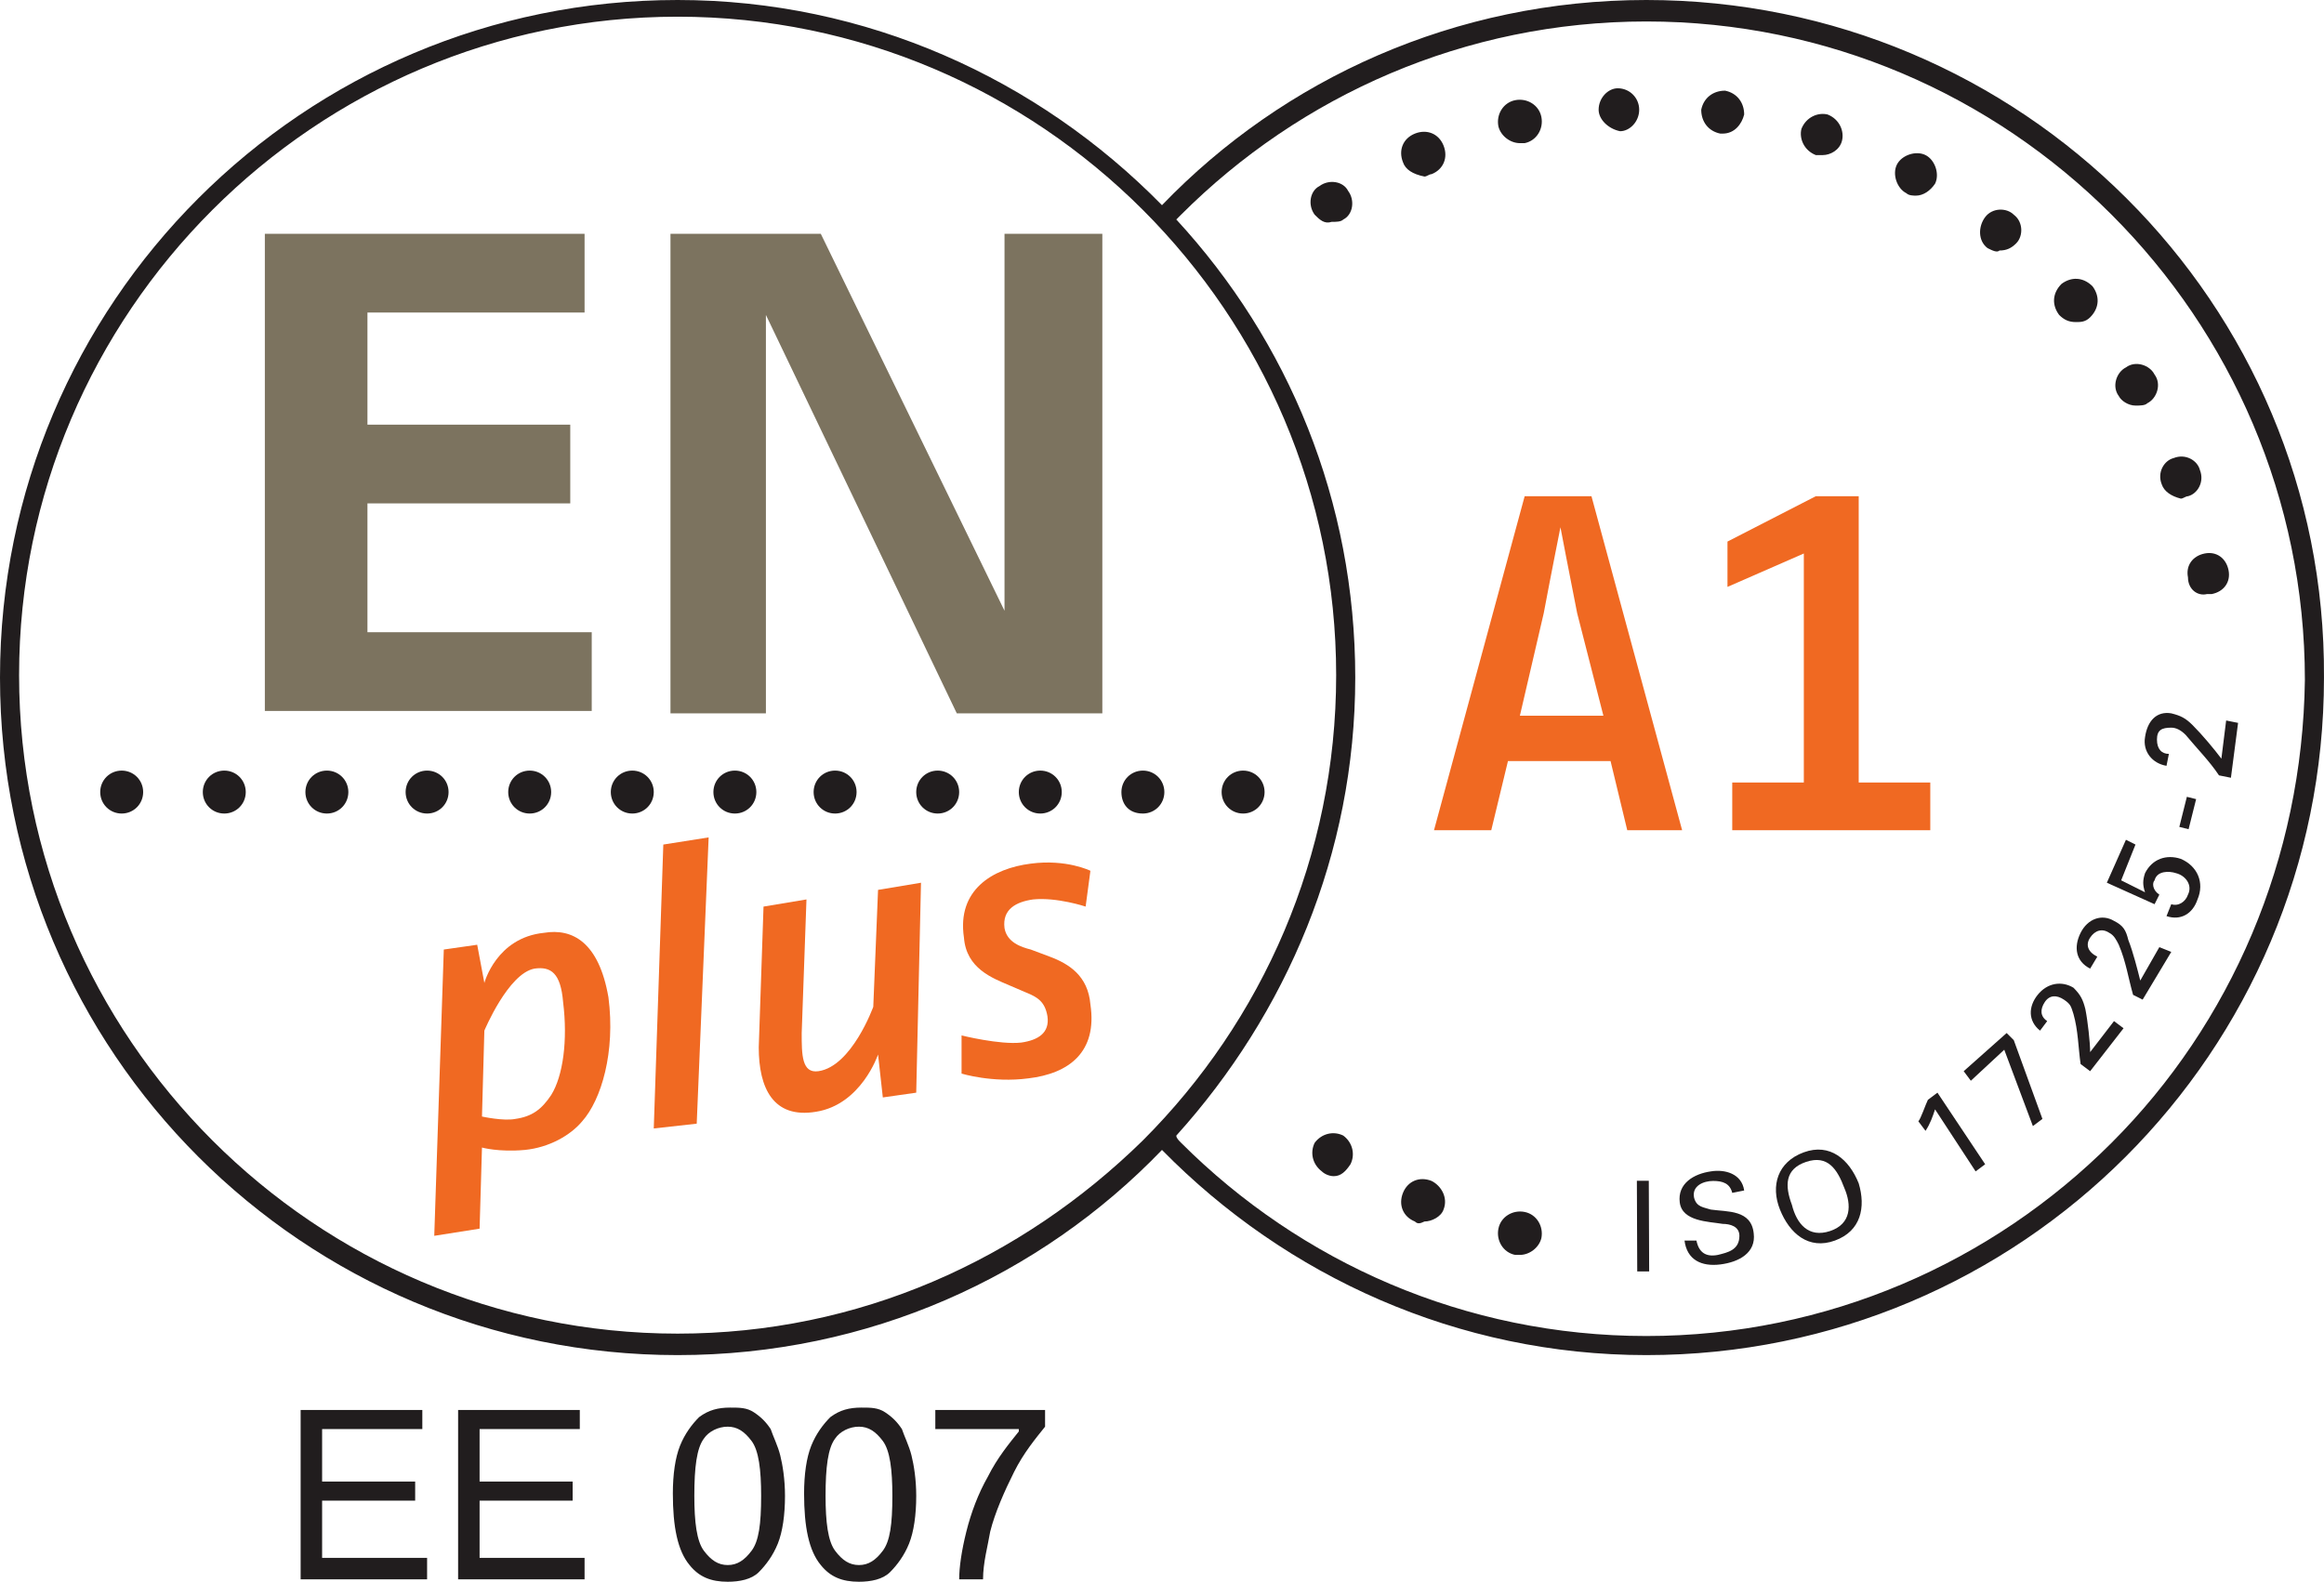
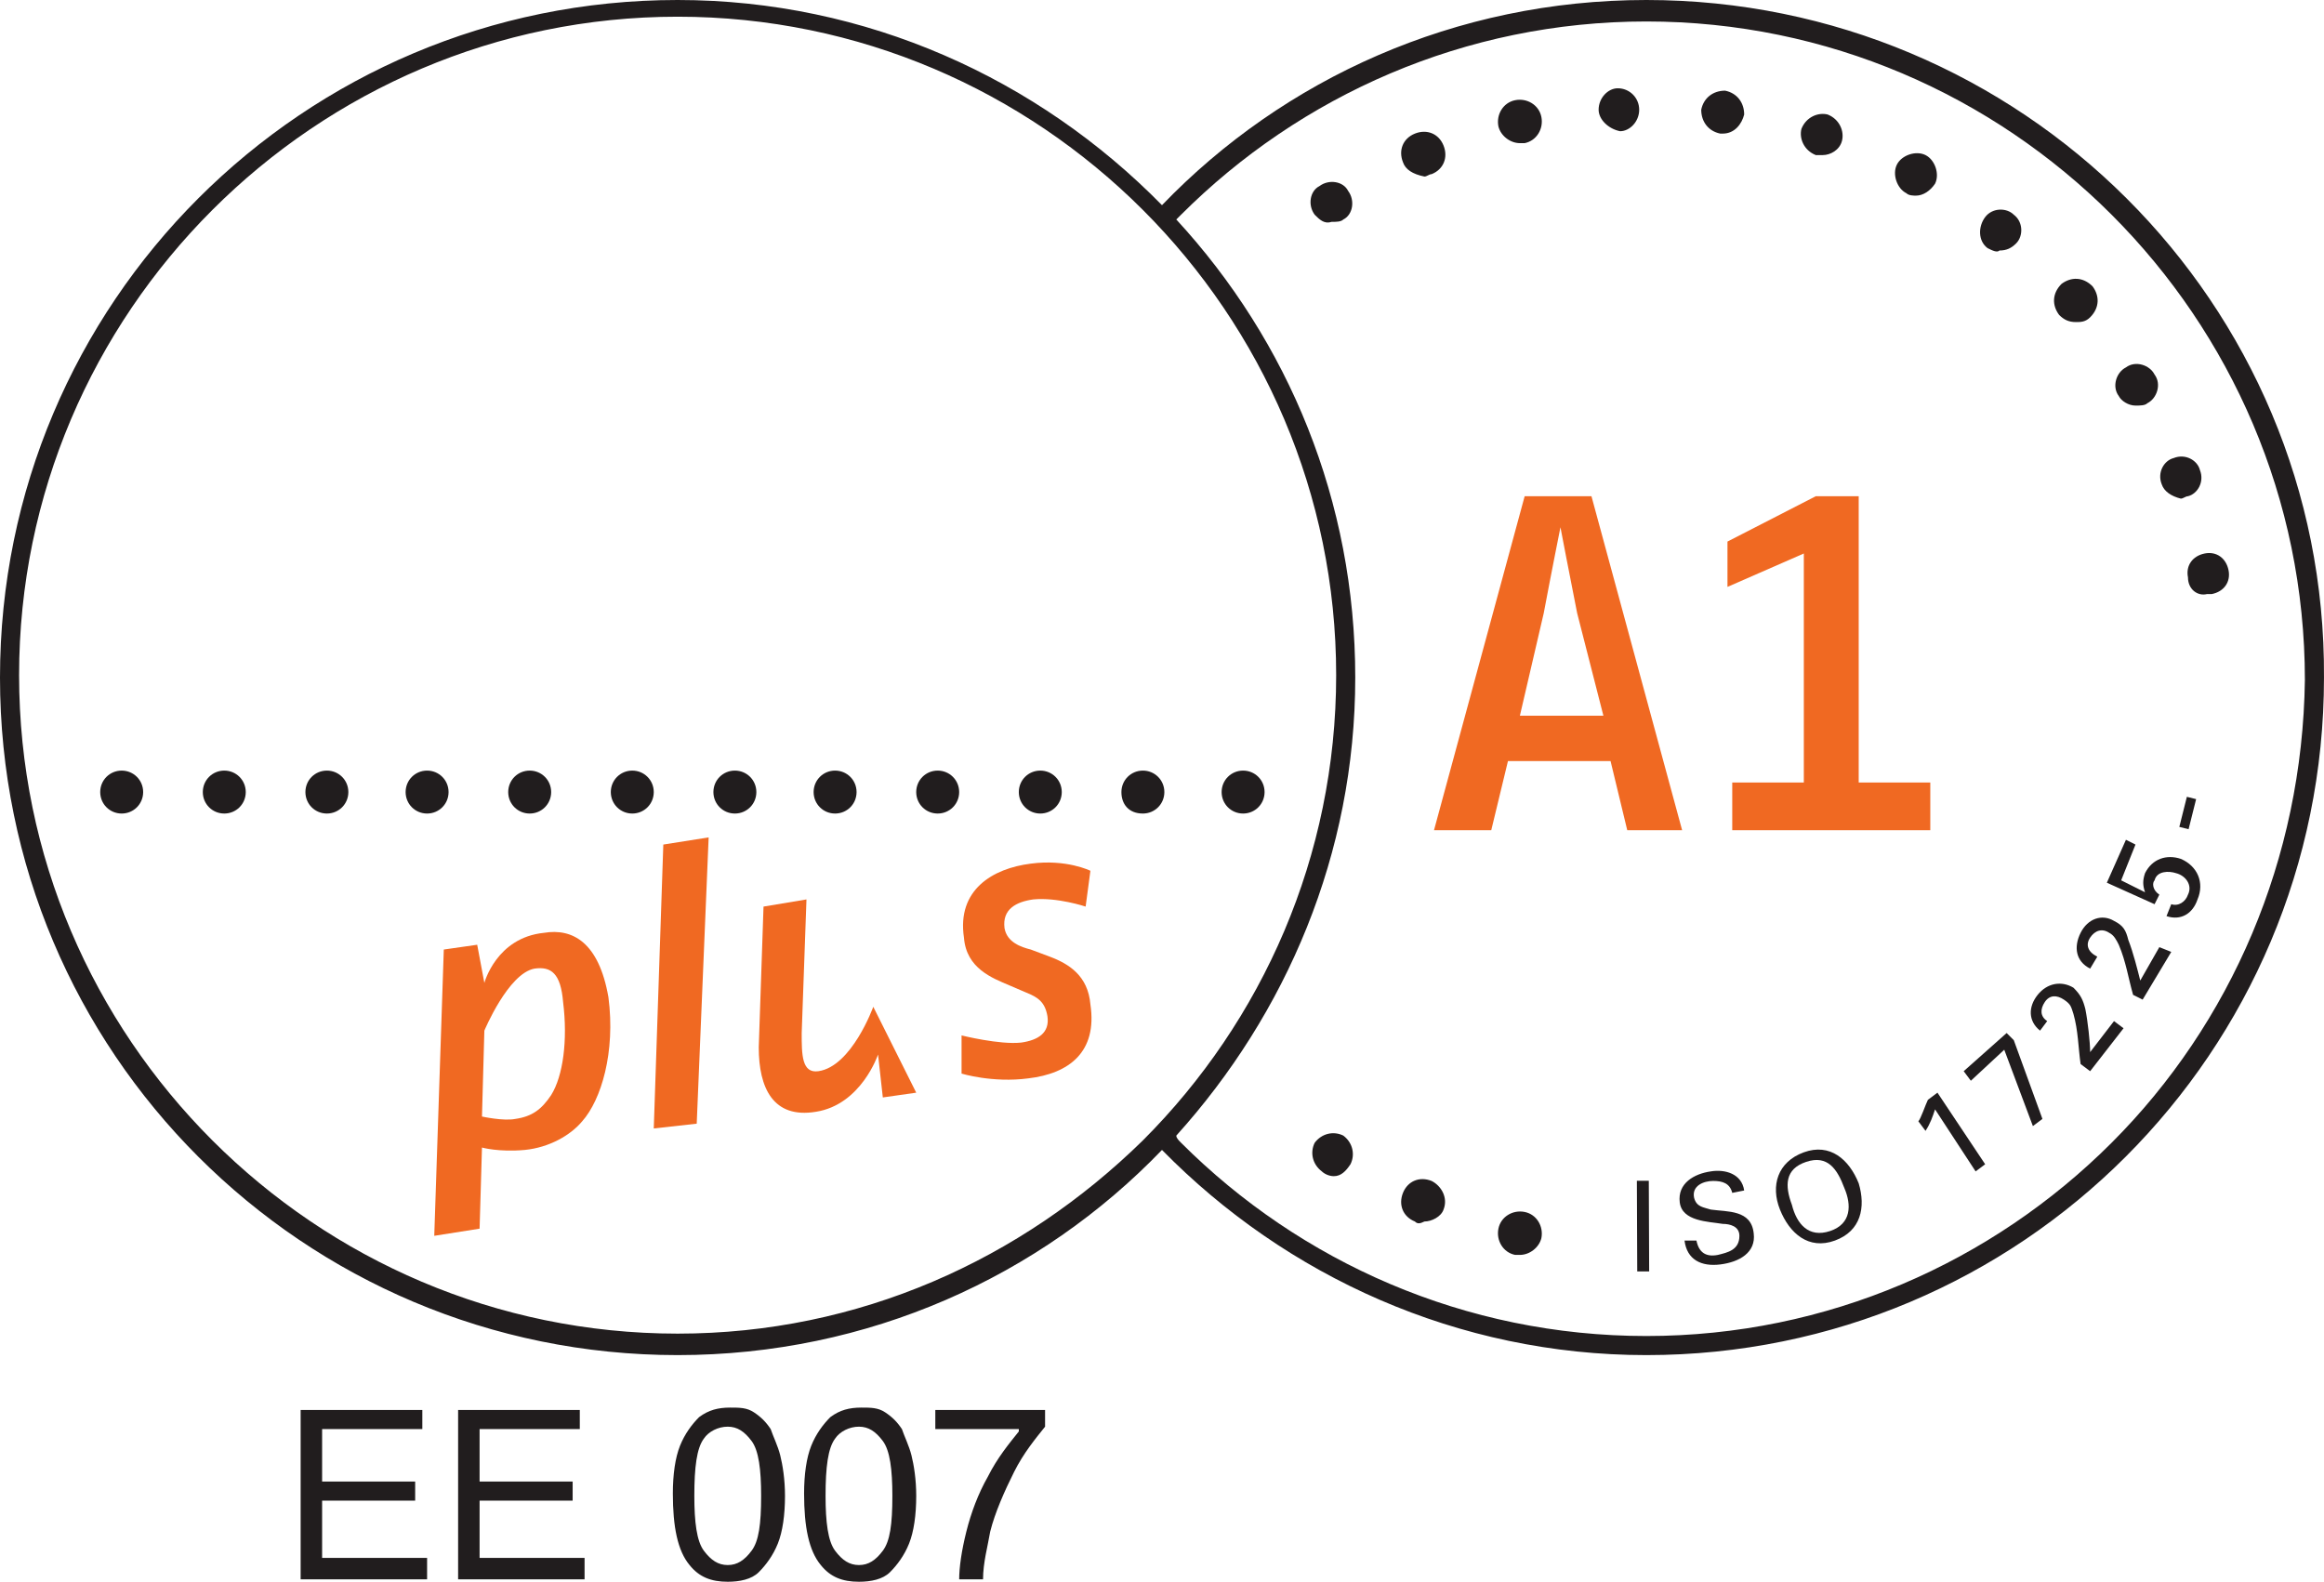
<svg xmlns="http://www.w3.org/2000/svg" xmlns:ns1="http://sodipodi.sourceforge.net/DTD/sodipodi-0.dtd" xmlns:ns2="http://www.inkscape.org/namespaces/inkscape" version="1.1" id="Layer_1" x="0px" y="0px" viewBox="0 0 97.401 66.3" xml:space="preserve" ns1:docname="ENA1-01.svg" width="97.401" height="66.3" ns2:version="0.92.4 (5da689c313, 2019-01-14)">
  <defs id="defs4033" />
  <ns1:namedview pagecolor="#ffffff" bordercolor="#666666" borderopacity="1" objecttolerance="10" gridtolerance="10" guidetolerance="10" ns2:pageopacity="0" ns2:pageshadow="2" ns2:window-width="3200" ns2:window-height="1659" id="namedview4031" showgrid="false" ns2:zoom="2.36" ns2:cx="48.7" ns2:cy="50" ns2:window-x="-14" ns2:window-y="-14" ns2:window-maximized="1" ns2:current-layer="Layer_1" />
  <style type="text/css" id="style3982">
	.st0{fill:#211D1E;}
	.st1{fill:#F06922;}
	.st2{fill:#7C735F;}
</style>
  <g id="g4028" transform="translate(-0.8,-33.7)">
    <path class="st0" d="m 67.8,38.3 c 0,-0.5 0.4,-0.9 0.8,-0.9 0.5,0 0.9,0.4 0.9,0.9 0,0.5 -0.4,0.9 -0.8,0.9 v 0 c -0.5,-0.1 -0.9,-0.5 -0.9,-0.9 m 5.1,1 c -0.5,-0.1 -0.8,-0.5 -0.8,-1 0.1,-0.5 0.5,-0.8 1,-0.8 0.5,0.1 0.8,0.5 0.8,1 -0.1,0.4 -0.4,0.8 -0.9,0.8 -0.1,0 -0.1,0 -0.1,0 z M 63.6,39 c -0.1,-0.5 0.2,-1 0.7,-1.1 0.5,-0.1 1,0.2 1.1,0.7 0.1,0.5 -0.2,1 -0.7,1.1 -0.1,0 -0.1,0 -0.2,0 -0.4,0 -0.8,-0.3 -0.9,-0.7 z m 13.3,1.2 v 0 C 76.4,40 76.2,39.5 76.3,39.1 76.5,38.6 77,38.4 77.4,38.5 v 0 c 0.5,0.2 0.7,0.7 0.6,1.1 -0.1,0.4 -0.5,0.6 -0.8,0.6 -0.1,0 -0.2,0 -0.3,0 z m -17.3,0.3 c -0.2,-0.5 0,-1 0.5,-1.2 0.5,-0.2 1,0 1.2,0.5 0.2,0.5 0,1 -0.5,1.2 -0.1,0 -0.2,0.1 -0.3,0.1 C 60,41 59.7,40.8 59.6,40.5 Z m 21.1,1.3 c -0.4,-0.2 -0.6,-0.8 -0.4,-1.2 0.2,-0.4 0.8,-0.6 1.2,-0.4 0.4,0.2 0.6,0.8 0.4,1.2 -0.2,0.3 -0.5,0.5 -0.8,0.5 -0.1,0 -0.3,0 -0.4,-0.1 z m -24.8,0.9 c -0.3,-0.4 -0.2,-1 0.2,-1.2 0.4,-0.3 1,-0.2 1.2,0.2 0.3,0.4 0.2,1 -0.2,1.2 C 57,43 56.8,43 56.6,43 56.3,43.1 56.1,42.9 55.9,42.7 Z m 28.2,1.4 c -0.4,-0.3 -0.4,-0.9 -0.1,-1.3 0.3,-0.4 0.9,-0.4 1.2,-0.1 0.4,0.3 0.4,0.9 0.1,1.2 -0.2,0.2 -0.4,0.3 -0.7,0.3 -0.1,0.1 -0.3,0 -0.5,-0.1 z m 3,2.8 c -0.3,-0.4 -0.3,-0.9 0.1,-1.3 0.4,-0.3 0.9,-0.3 1.3,0.1 0.3,0.4 0.3,0.9 -0.1,1.3 -0.2,0.2 -0.4,0.2 -0.6,0.2 -0.3,0 -0.5,-0.1 -0.7,-0.3 z m 2.5,3.4 c -0.3,-0.4 -0.1,-1 0.3,-1.2 0.4,-0.3 1,-0.1 1.2,0.3 0.3,0.4 0.1,1 -0.3,1.2 -0.1,0.1 -0.3,0.1 -0.5,0.1 -0.3,0 -0.6,-0.2 -0.7,-0.4 z m 1.8,3.7 c -0.2,-0.5 0.1,-1 0.5,-1.1 0.5,-0.2 1,0.1 1.1,0.5 0.2,0.5 -0.1,1 -0.5,1.1 -0.1,0 -0.2,0.1 -0.3,0.1 -0.4,-0.1 -0.7,-0.3 -0.8,-0.6 z m 1.1,3.9 c -0.1,-0.5 0.2,-0.9 0.7,-1 0.5,-0.1 0.9,0.2 1,0.7 0.1,0.5 -0.2,0.9 -0.7,1 -0.1,0 -0.1,0 -0.2,0 -0.4,0.1 -0.8,-0.2 -0.8,-0.7 z M 56.2,82.8 c -0.4,-0.3 -0.5,-0.8 -0.3,-1.2 0.3,-0.4 0.8,-0.5 1.2,-0.3 v 0 c 0.4,0.3 0.5,0.8 0.3,1.2 -0.2,0.3 -0.4,0.5 -0.7,0.5 -0.2,0 -0.4,-0.1 -0.5,-0.2 z m 3.9,2.1 c -0.5,-0.2 -0.7,-0.7 -0.5,-1.2 0.2,-0.5 0.7,-0.7 1.2,-0.5 0.4,0.2 0.7,0.7 0.5,1.2 -0.1,0.3 -0.5,0.5 -0.8,0.5 -0.2,0.1 -0.3,0.1 -0.4,0 z m 4.2,1.4 c -0.5,-0.1 -0.8,-0.6 -0.7,-1.1 0.1,-0.5 0.6,-0.8 1.1,-0.7 0.5,0.1 0.8,0.6 0.7,1.1 -0.1,0.4 -0.5,0.7 -0.9,0.7 0,0 -0.1,0 -0.2,0 z" id="path3984" ns2:connector-curvature="0" style="fill:#211d1e" />
    <rect x="69.4" y="83.2" transform="matrix(1,-0.004,0.004,1,-0.33,0.271)" class="st0" width="0.5" height="3.8" id="rect3986" style="fill:#211d1e" />
    <path class="st0" d="m 71.9,85.7 c 0.1,0.5 0.4,0.7 0.9,0.6 0.4,-0.1 0.9,-0.2 0.9,-0.8 0,-0.4 -0.4,-0.5 -0.7,-0.5 -0.6,-0.1 -1.7,-0.1 -1.8,-0.9 -0.1,-0.8 0.6,-1.2 1.3,-1.3 0.6,-0.1 1.3,0.1 1.4,0.8 l -0.5,0.1 c -0.1,-0.4 -0.4,-0.5 -0.8,-0.5 -0.4,0 -0.9,0.2 -0.8,0.7 0.1,0.4 0.4,0.4 0.7,0.5 0.7,0.1 1.7,0 1.8,1 0.1,0.8 -0.6,1.2 -1.4,1.3 -0.8,0.1 -1.4,-0.2 -1.5,-1 z" id="path3988" ns2:connector-curvature="0" style="fill:#211d1e" />
    <path class="st0" d="m 77.5,85.3 c 0.9,-0.3 0.9,-1.1 0.6,-1.8 -0.3,-0.8 -0.7,-1.4 -1.6,-1.1 -0.9,0.3 -0.9,1 -0.6,1.8 0.2,0.8 0.7,1.4 1.6,1.1 M 76.4,82 c 1.1,-0.4 1.9,0.3 2.3,1.3 0.3,1 0.1,2 -1,2.4 -1.1,0.4 -1.9,-0.3 -2.3,-1.3 -0.4,-1 -0.1,-2 1,-2.4 z" id="path3990" ns2:connector-curvature="0" style="fill:#211d1e" />
    <path class="st0" d="m 84,82.5 -0.4,0.3 -1.7,-2.6 c -0.1,0.3 -0.2,0.6 -0.4,0.9 l -0.3,-0.4 c 0.1,-0.1 0.3,-0.7 0.4,-0.9 L 82,79.5 Z" id="path3992" ns2:connector-curvature="0" style="fill:#211d1e" />
    <polygon class="st0" points="85.2,77.3 86.4,80.6 86,80.9 84.8,77.7 83.4,79 83.1,78.6 84.9,77 " id="polygon3994" style="fill:#211d1e" />
    <path class="st0" d="M 89.8,76.8 88.4,78.6 88,78.3 c -0.1,-0.7 -0.1,-1.4 -0.3,-2.1 -0.1,-0.3 -0.1,-0.4 -0.4,-0.6 -0.3,-0.2 -0.6,-0.2 -0.8,0.1 -0.2,0.3 -0.2,0.6 0.1,0.8 l -0.3,0.4 c -0.5,-0.4 -0.5,-1 -0.1,-1.5 0.4,-0.5 1,-0.6 1.5,-0.3 0.3,0.3 0.4,0.5 0.5,0.9 0.1,0.5 0.2,1.4 0.2,1.8 v 0 l 1,-1.3 z" id="path3996" ns2:connector-curvature="0" style="fill:#211d1e" />
    <path class="st0" d="m 91.8,73.6 -1.2,2 -0.4,-0.2 C 90,74.7 89.9,74 89.6,73.3 89.5,73.1 89.4,72.9 89.2,72.8 88.9,72.6 88.6,72.7 88.4,73 c -0.2,0.3 -0.1,0.6 0.3,0.8 l -0.3,0.5 C 87.8,74 87.7,73.4 88,72.8 c 0.3,-0.6 0.9,-0.8 1.4,-0.5 0.4,0.2 0.5,0.4 0.6,0.8 0.2,0.5 0.4,1.3 0.5,1.7 v 0 l 0.8,-1.4 z" id="path3998" ns2:connector-curvature="0" style="fill:#211d1e" />
    <path class="st0" d="m 89.9,68.9 0.4,0.2 -0.6,1.5 1,0.5 c -0.1,-0.3 -0.1,-0.5 0,-0.8 0.3,-0.6 0.9,-0.8 1.5,-0.6 0.7,0.3 1,1 0.7,1.7 -0.2,0.6 -0.7,0.9 -1.3,0.7 l 0.2,-0.5 c 0.3,0.1 0.6,-0.1 0.7,-0.4 0.2,-0.4 -0.1,-0.8 -0.5,-0.9 -0.3,-0.1 -0.8,-0.1 -0.9,0.3 -0.1,0.1 -0.1,0.4 0.2,0.6 l -0.2,0.4 -2,-0.9 z" id="path4000" ns2:connector-curvature="0" style="fill:#211d1e" />
    <rect x="91.9" y="67.6" transform="matrix(0.243,-0.97,0.97,0.243,4.234,141.076)" class="st0" width="1.3" height="0.4" id="rect4002" style="fill:#211d1e" />
-     <path class="st0" d="m 94.6,64 -0.3,2.3 -0.5,-0.1 c -0.4,-0.6 -0.9,-1.1 -1.4,-1.7 -0.2,-0.2 -0.4,-0.3 -0.6,-0.3 -0.4,0 -0.6,0.1 -0.6,0.5 0,0.4 0.2,0.6 0.5,0.6 l -0.1,0.5 c -0.6,-0.1 -1,-0.6 -0.9,-1.2 0.1,-0.7 0.5,-1.1 1.1,-1 0.4,0.1 0.6,0.2 0.9,0.5 0.4,0.4 0.9,1 1.2,1.4 v 0 l 0.2,-1.6 z" id="path4004" ns2:connector-curvature="0" style="fill:#211d1e" />
    <path class="st1" d="m 66.9,59.4 c -0.3,-1.5 -0.7,-3.6 -0.7,-3.6 0,0 -0.4,2 -0.7,3.6 l -1,4.3 H 68 Z M 69,68.5 68.3,65.6 H 64 l -0.7,2.9 h -2.4 l 3.8,-14 h 2.8 l 3.8,14 z" id="path4006" ns2:connector-curvature="0" style="fill:#f06922" />
    <polygon class="st1" points="76.4,66.5 76.4,56.9 73.2,58.3 73.2,56.4 76.9,54.5 78.7,54.5 78.7,66.5 81.7,66.5 81.7,68.5 73.4,68.5 73.4,66.5 " id="polygon4008" style="fill:#f06922" />
    <path class="st0" d="m 89.3,81.6 c -5,5 -11.9,8.1 -19.5,8.1 -7.6,0 -14.5,-3.1 -19.5,-8.1 -0.1,-0.1 -0.2,-0.2 -0.2,-0.3 4.6,-5.1 7.5,-11.8 7.5,-19.2 0,-7.4 -2.8,-14.1 -7.5,-19.2 0.1,-0.1 0.2,-0.2 0.2,-0.2 5,-5 11.9,-8.1 19.5,-8.1 7.6,0 14.5,3.1 19.5,8.1 5,5 8.1,11.9 8.1,19.5 -0.1,7.5 -3.1,14.4 -8.1,19.4 m -60.1,8 C 21.6,89.6 14.7,86.5 9.7,81.5 4.7,76.5 1.6,69.6 1.6,62 c 0,-7.6 3.1,-14.5 8.1,-19.5 5,-5 11.9,-8.1 19.5,-8.1 7.6,0 14.5,3.1 19.5,8.1 5,5 8.1,11.9 8.1,19.5 0,7.6 -3.1,14.5 -8.1,19.5 -5.1,5 -11.9,8.1 -19.5,8.1 z M 69.8,33.7 c -8,0 -15.2,3.3 -20.3,8.6 C 44.3,37 37.1,33.7 29.2,33.7 13.5,33.7 0.8,46.4 0.8,62.1 c 0,15.7 12.7,28.4 28.4,28.4 8,0 15.2,-3.3 20.3,-8.6 5.2,5.3 12.4,8.6 20.3,8.6 15.7,0 28.4,-12.7 28.4,-28.4 C 98.3,46.4 85.5,33.7 69.8,33.7 Z" id="path4010" ns2:connector-curvature="0" style="fill:#211d1e" />
    <path class="st1" d="m 23.2,74.3 c -1.1,0.2 -2.1,2.6 -2.1,2.6 L 21,80.5 c 0,0 0.9,0.2 1.4,0.1 0.7,-0.1 1.1,-0.4 1.5,-1 0.5,-0.8 0.7,-2.3 0.5,-3.9 -0.1,-1.2 -0.5,-1.5 -1.2,-1.4 m 2,6.4 c -0.5,0.6 -1.4,1.1 -2.4,1.2 C 21.7,82 21,81.8 21,81.8 l -0.1,3.4 -1.9,0.3 0.4,-12 1.4,-0.2 0.3,1.6 c 0,0 0.5,-1.9 2.5,-2.1 1.2,-0.2 2.3,0.4 2.7,2.7 0.3,2.3 -0.3,4.3 -1.1,5.2 z" id="path4012" ns2:connector-curvature="0" style="fill:#f06922" />
    <polygon class="st1" points="28.6,69.1 30.5,68.8 30,80.8 28.2,81 " id="polygon4014" style="fill:#f06922" />
-     <path class="st1" d="m 39.2,79.5 -1.4,0.2 -0.2,-1.8 c 0,0 -0.7,2.1 -2.6,2.4 -1.8,0.3 -2.4,-1 -2.4,-2.7 l 0.2,-5.9 1.8,-0.3 -0.2,5.6 c 0,0.9 0,1.7 0.7,1.6 1.4,-0.2 2.3,-2.7 2.3,-2.7 l 0.2,-4.9 1.8,-0.3 z" id="path4016" ns2:connector-curvature="0" style="fill:#f06922" />
+     <path class="st1" d="m 39.2,79.5 -1.4,0.2 -0.2,-1.8 c 0,0 -0.7,2.1 -2.6,2.4 -1.8,0.3 -2.4,-1 -2.4,-2.7 l 0.2,-5.9 1.8,-0.3 -0.2,5.6 c 0,0.9 0,1.7 0.7,1.6 1.4,-0.2 2.3,-2.7 2.3,-2.7 z" id="path4016" ns2:connector-curvature="0" style="fill:#f06922" />
    <path class="st1" d="m 46.3,71.7 c 0,0 -1.2,-0.4 -2.2,-0.3 -0.7,0.1 -1.3,0.4 -1.2,1.2 0.1,0.6 0.7,0.8 1.1,0.9 l 0.8,0.3 c 0.8,0.3 1.6,0.8 1.7,2 0.3,2 -0.9,2.9 -2.6,3.1 -1.5,0.2 -2.8,-0.2 -2.8,-0.2 v -1.6 c 0,0 1.6,0.4 2.5,0.3 0.7,-0.1 1.2,-0.4 1.1,-1.1 -0.1,-0.6 -0.4,-0.8 -0.9,-1 L 43.1,75 c -0.7,-0.3 -1.8,-0.7 -1.9,-2 -0.3,-2 1.2,-2.9 2.8,-3.1 1.5,-0.2 2.5,0.3 2.5,0.3 z" id="path4018" ns2:connector-curvature="0" style="fill:#f06922" />
-     <polygon class="st2" points="25.6,60.2 16.2,60.2 16.2,54.8 24.7,54.8 24.7,51.5 16.2,51.5 16.2,46.8 25.3,46.8 25.3,43.5 11.9,43.5 11.9,63.5 25.6,63.5 " id="polygon4020" style="fill:#7c735f" />
-     <polygon class="st2" points="32.9,47 32.9,63.6 28.9,63.6 28.9,43.5 35.2,43.5 42.9,59.3 42.9,59.2 42.9,43.5 47,43.5 47,63.6 40.9,63.6 32.9,46.9 " id="polygon4022" style="fill:#7c735f" />
    <path class="st0" d="M 5,66.9 C 5,66.4 5.4,66 5.9,66 c 0.5,0 0.9,0.4 0.9,0.9 0,0.5 -0.4,0.9 -0.9,0.9 C 5.4,67.8 5,67.4 5,66.9 m 4.3,0 c 0,-0.5 0.4,-0.9 0.9,-0.9 0.5,0 0.9,0.4 0.9,0.9 0,0.5 -0.4,0.9 -0.9,0.9 -0.5,0 -0.9,-0.4 -0.9,-0.9 z m 4.3,0 c 0,-0.5 0.4,-0.9 0.9,-0.9 0.5,0 0.9,0.4 0.9,0.9 0,0.5 -0.4,0.9 -0.9,0.9 -0.5,0 -0.9,-0.4 -0.9,-0.9 z m 4.2,0 c 0,-0.5 0.4,-0.9 0.9,-0.9 0.5,0 0.9,0.4 0.9,0.9 0,0.5 -0.4,0.9 -0.9,0.9 -0.5,0 -0.9,-0.4 -0.9,-0.9 z m 4.3,0 c 0,-0.5 0.4,-0.9 0.9,-0.9 0.5,0 0.9,0.4 0.9,0.9 0,0.5 -0.4,0.9 -0.9,0.9 -0.5,0 -0.9,-0.4 -0.9,-0.9 z m 4.3,0 c 0,-0.5 0.4,-0.9 0.9,-0.9 0.5,0 0.9,0.4 0.9,0.9 0,0.5 -0.4,0.9 -0.9,0.9 -0.5,0 -0.9,-0.4 -0.9,-0.9 z m 4.3,0 c 0,-0.5 0.4,-0.9 0.9,-0.9 0.5,0 0.9,0.4 0.9,0.9 0,0.5 -0.4,0.9 -0.9,0.9 -0.5,0 -0.9,-0.4 -0.9,-0.9 z m 4.2,0 c 0,-0.5 0.4,-0.9 0.9,-0.9 0.5,0 0.9,0.4 0.9,0.9 0,0.5 -0.4,0.9 -0.9,0.9 -0.5,0 -0.9,-0.4 -0.9,-0.9 z m 4.3,0 c 0,-0.5 0.4,-0.9 0.9,-0.9 0.5,0 0.9,0.4 0.9,0.9 0,0.5 -0.4,0.9 -0.9,0.9 -0.5,0 -0.9,-0.4 -0.9,-0.9 z m 4.3,0 c 0,-0.5 0.4,-0.9 0.9,-0.9 0.5,0 0.9,0.4 0.9,0.9 0,0.5 -0.4,0.9 -0.9,0.9 -0.5,0 -0.9,-0.4 -0.9,-0.9 z m 4.3,0 c 0,-0.5 0.4,-0.9 0.9,-0.9 0.5,0 0.9,0.4 0.9,0.9 0,0.5 -0.4,0.9 -0.9,0.9 -0.6,0 -0.9,-0.4 -0.9,-0.9 z m 4.2,0 c 0,-0.5 0.4,-0.9 0.9,-0.9 0.5,0 0.9,0.4 0.9,0.9 0,0.5 -0.4,0.9 -0.9,0.9 -0.5,0 -0.9,-0.4 -0.9,-0.9 z" id="path4024" ns2:connector-curvature="0" style="fill:#211d1e" />
    <path class="st0" d="M 18.7,99.9 V 99 h -4.4 v -2.4 h 3.9 v -0.8 h -3.9 v -2.2 h 4.2 v -0.8 h -5.1 v 7.1 z m 6.6,0 V 99 h -4.4 v -2.4 h 3.9 v -0.8 h -3.9 v -2.2 h 4.2 V 92.8 H 20 v 7.1 z m 4.4,-0.6 c 0.4,0.5 0.9,0.7 1.6,0.7 0.5,0 1,-0.1 1.3,-0.4 0.3,-0.3 0.6,-0.7 0.8,-1.2 0.2,-0.5 0.3,-1.2 0.3,-2 0,-0.7 -0.1,-1.3 -0.2,-1.7 -0.1,-0.4 -0.3,-0.8 -0.4,-1.1 -0.2,-0.3 -0.4,-0.5 -0.7,-0.7 -0.3,-0.2 -0.6,-0.2 -1,-0.2 -0.5,0 -0.9,0.1 -1.3,0.4 -0.3,0.3 -0.6,0.7 -0.8,1.2 -0.2,0.5 -0.3,1.2 -0.3,2 0,1.4 0.2,2.4 0.7,3 z M 30.3,94 c 0.2,-0.3 0.6,-0.5 1,-0.5 0.4,0 0.7,0.2 1,0.6 0.3,0.4 0.4,1.2 0.4,2.3 0,1.2 -0.1,1.9 -0.4,2.3 -0.3,0.4 -0.6,0.6 -1,0.6 -0.4,0 -0.7,-0.2 -1,-0.6 -0.3,-0.4 -0.4,-1.2 -0.4,-2.3 0,-1.2 0.1,-2 0.4,-2.4 z m 4.9,5.3 c 0.4,0.5 0.9,0.7 1.6,0.7 0.5,0 1,-0.1 1.3,-0.4 0.3,-0.3 0.6,-0.7 0.8,-1.2 0.2,-0.5 0.3,-1.2 0.3,-2 0,-0.7 -0.1,-1.3 -0.2,-1.7 -0.1,-0.4 -0.3,-0.8 -0.4,-1.1 -0.2,-0.3 -0.4,-0.5 -0.7,-0.7 -0.3,-0.2 -0.6,-0.2 -1,-0.2 -0.5,0 -0.9,0.1 -1.3,0.4 -0.3,0.3 -0.6,0.7 -0.8,1.2 -0.2,0.5 -0.3,1.2 -0.3,2 0,1.4 0.2,2.4 0.7,3 z M 35.8,94 c 0.2,-0.3 0.6,-0.5 1,-0.5 0.4,0 0.7,0.2 1,0.6 0.3,0.4 0.4,1.2 0.4,2.3 0,1.2 -0.1,1.9 -0.4,2.3 -0.3,0.4 -0.6,0.6 -1,0.6 -0.4,0 -0.7,-0.2 -1,-0.6 -0.3,-0.4 -0.4,-1.2 -0.4,-2.3 0,-1.2 0.1,-2 0.4,-2.4 z m 7.7,-0.3 c -0.4,0.5 -0.9,1.1 -1.3,1.9 -0.4,0.7 -0.7,1.5 -0.9,2.3 -0.2,0.8 -0.3,1.5 -0.3,2 h 1 c 0,-0.7 0.2,-1.4 0.3,-2 0.2,-0.8 0.6,-1.7 1,-2.5 0.4,-0.8 0.9,-1.4 1.3,-1.9 V 92.8 H 40 v 0.8 h 3.5 z" id="path4026" ns2:connector-curvature="0" style="fill:#211d1e" />
  </g>
</svg>